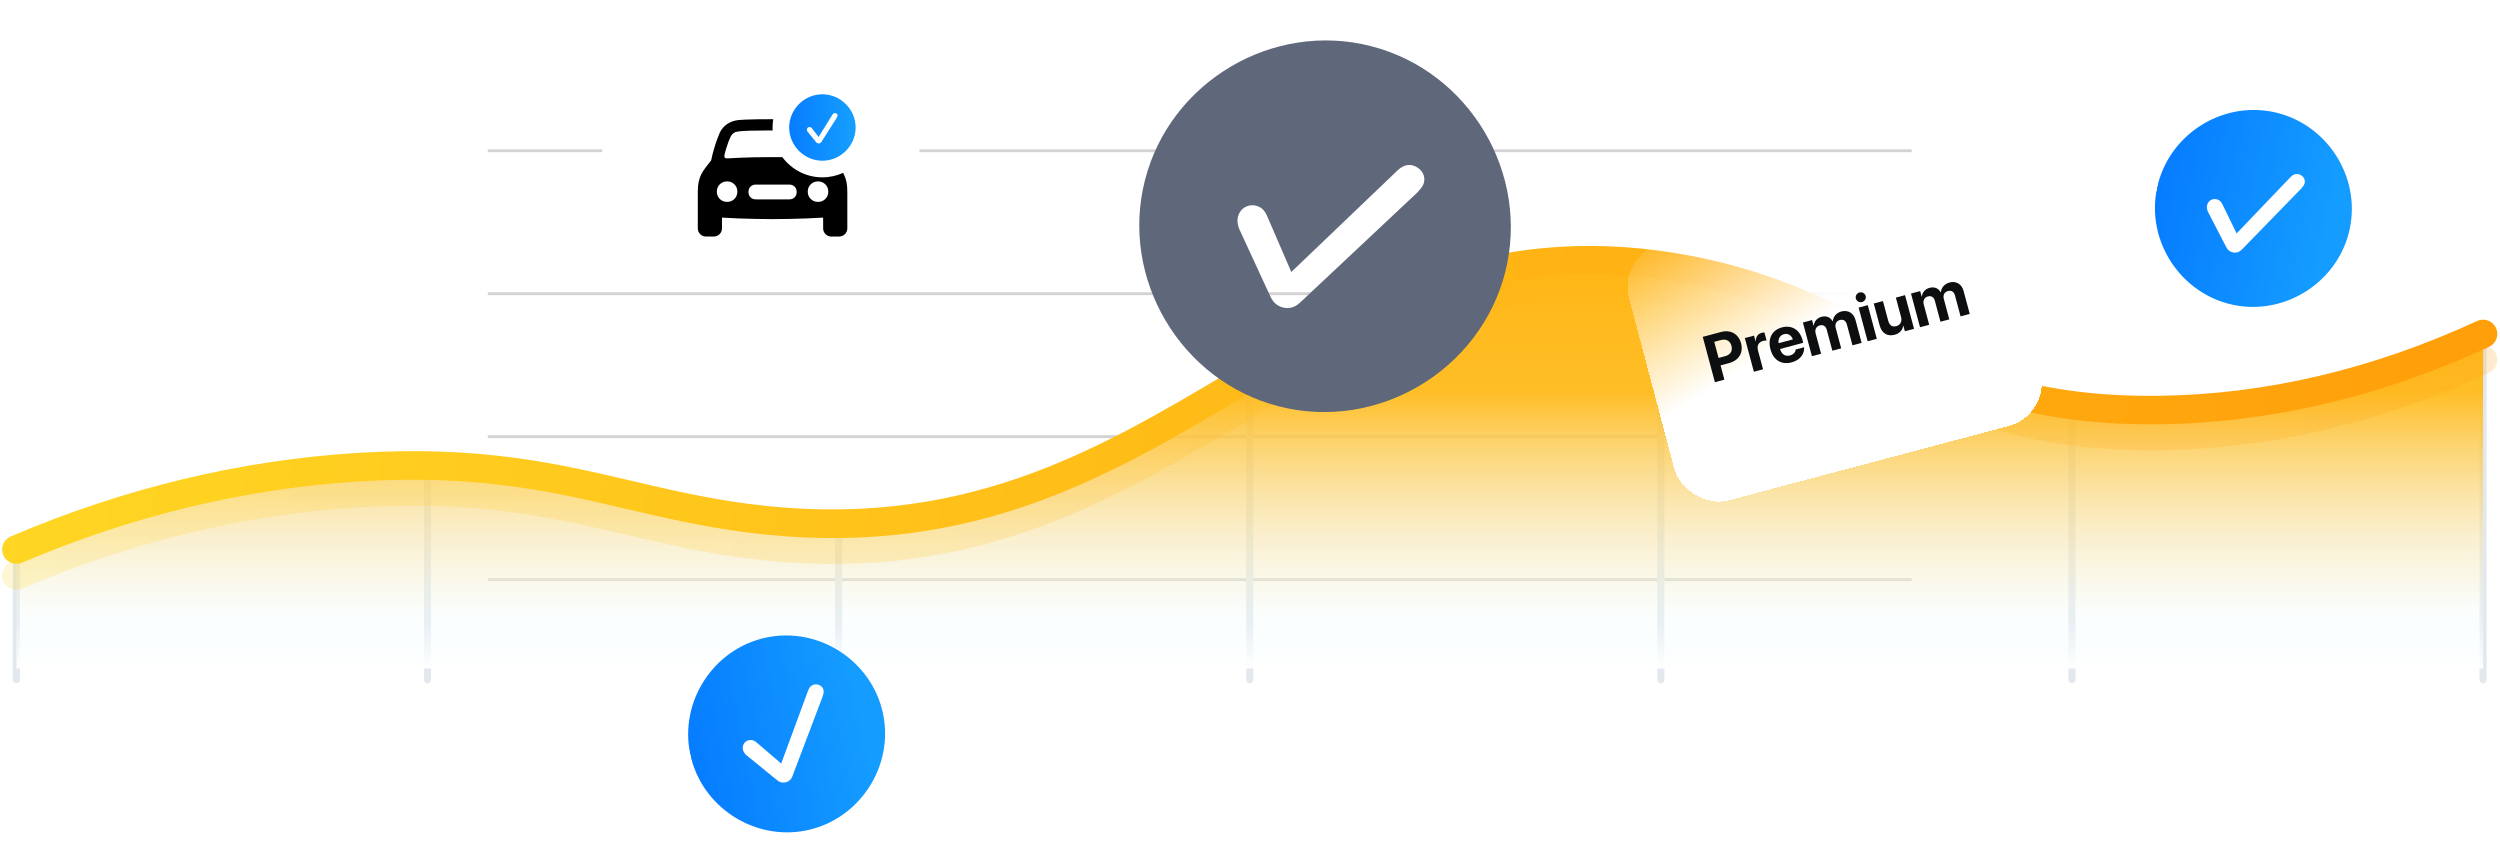
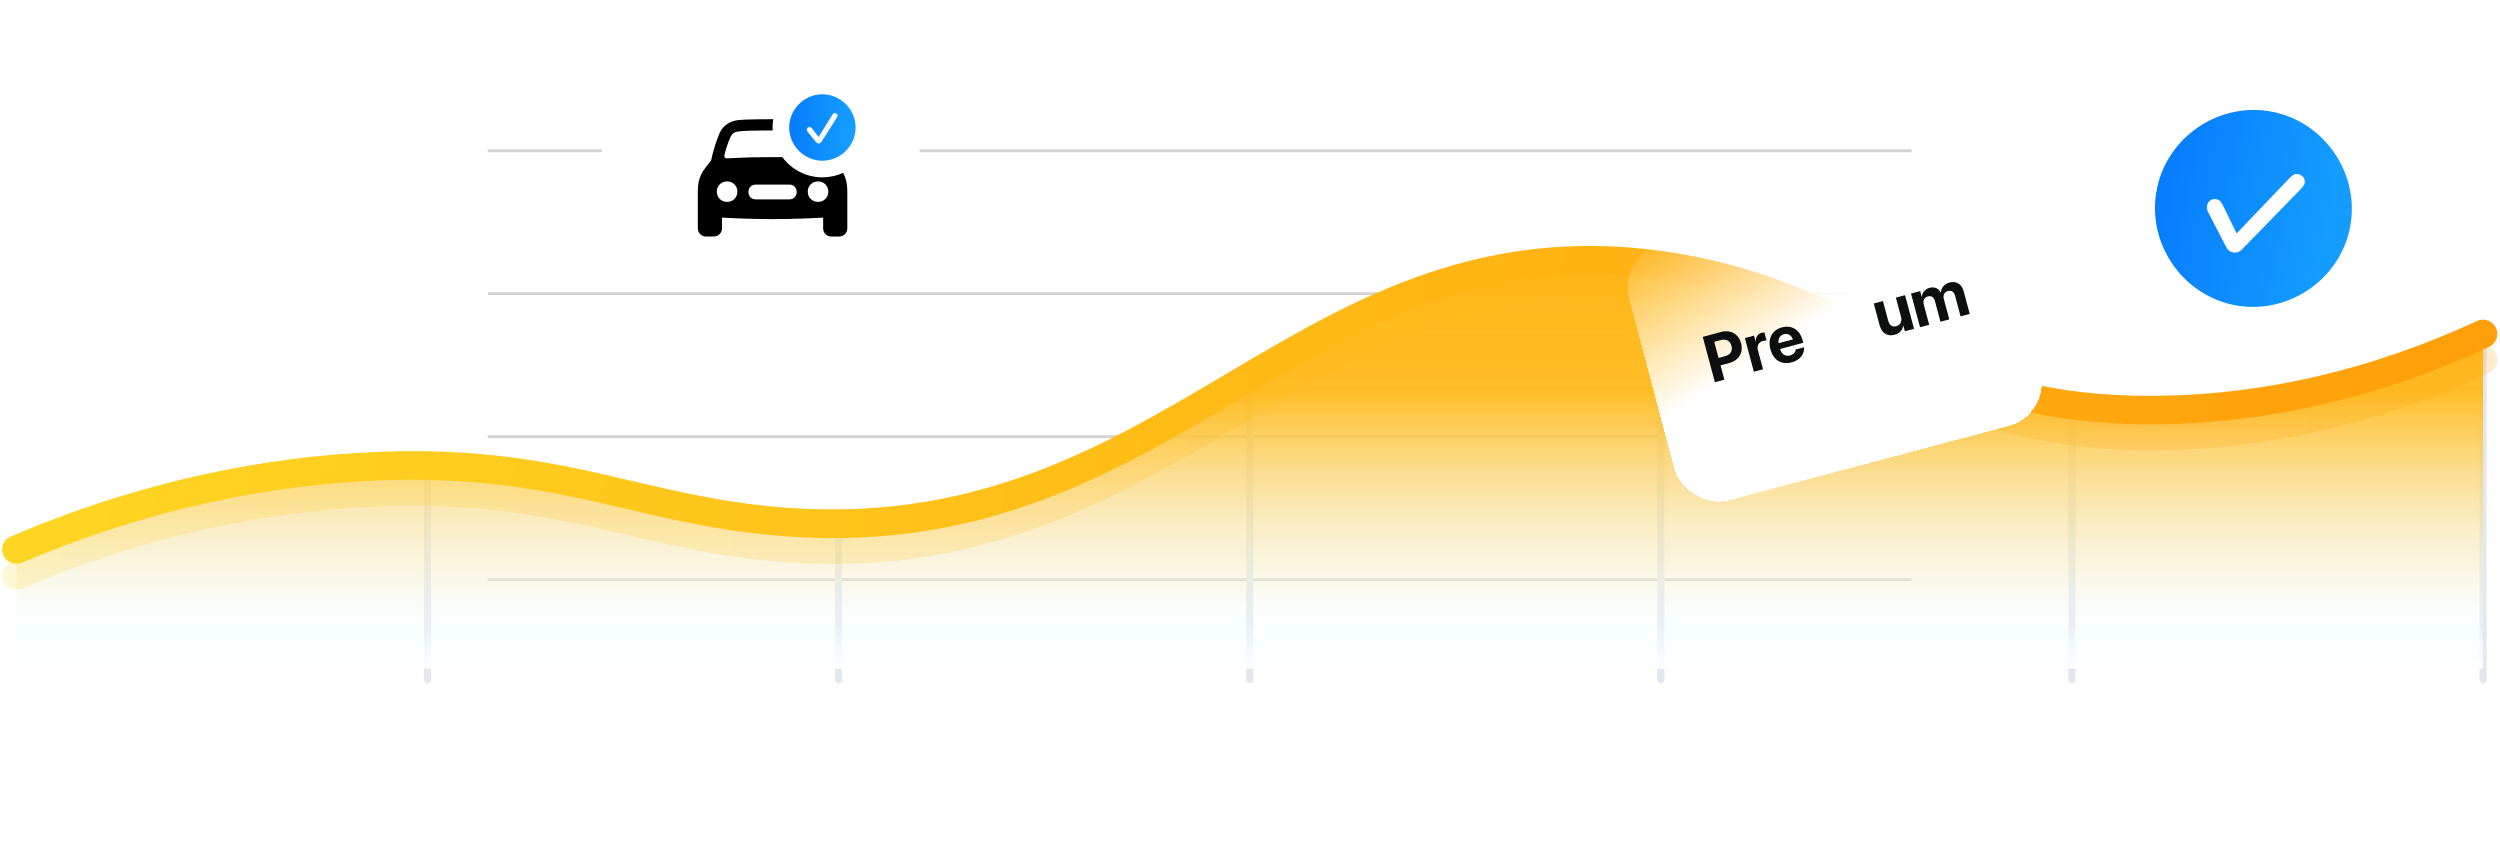
<svg xmlns="http://www.w3.org/2000/svg" viewBox="0 0 901 307" fill="none">
-   <path d="M5.904 246.269C5.196 246.269 4.621 245.695 4.621 244.986V198.051C4.621 197.343 5.196 196.769 5.904 196.769C6.612 196.769 7.187 197.343 7.187 198.051V244.986C7.187 245.695 6.612 246.269 5.904 246.269Z" fill="#E2E8ED" />
  <g opacity="0.2">
    <path d="M175.797 53.812H217.016V54.842H175.797V53.812Z" fill="#222222" />
    <path d="M331.398 53.812H688.972V54.842H331.398V53.812Z" fill="#222222" />
    <path d="M175.797 105.335H688.972V106.365H175.797V105.335Z" fill="#222222" />
    <path d="M175.797 156.859H688.972V157.889H175.797V156.859Z" fill="#222222" />
    <path d="M175.797 208.382H688.972V209.413H175.797V208.382Z" fill="#222222" />
  </g>
  <path d="M154.068 246.269C153.36 246.269 152.785 245.695 152.785 244.986V167.774C152.785 167.066 153.36 166.491 154.068 166.491C154.776 166.491 155.351 167.066 155.351 167.774V244.986C155.351 245.695 154.776 246.269 154.068 246.269Z" fill="#E2E8ED" />
  <path d="M302.232 246.27C301.524 246.27 300.949 245.695 300.949 244.987V188.733C300.949 188.024 301.524 187.45 302.232 187.45C302.94 187.45 303.515 188.024 303.515 188.733V244.987C303.515 245.695 302.94 246.27 302.232 246.27Z" fill="#E2E8ED" />
  <path d="M450.406 246.27C449.698 246.27 449.123 245.695 449.123 244.987V135.711C449.123 135.003 449.698 134.428 450.406 134.428C451.114 134.428 451.689 135.003 451.689 135.711V244.987C451.689 245.695 451.114 246.27 450.406 246.27Z" fill="#E2E8ED" />
  <path d="M598.57 246.27C597.862 246.27 597.287 245.695 597.287 244.987V95.776C597.287 95.068 597.862 94.493 598.57 94.493C599.278 94.493 599.853 95.068 599.853 95.776V244.987C599.853 245.695 599.278 246.27 598.57 246.27Z" fill="#E2E8ED" />
  <path d="M746.735 246.27C746.027 246.27 745.452 245.695 745.452 244.987V146.036C745.452 145.328 746.027 144.753 746.735 144.753C747.443 144.753 748.018 145.328 748.018 146.036V244.987C748.018 245.695 747.443 246.27 746.735 246.27Z" fill="#E2E8ED" />
  <path d="M894.898 246.27C894.19 246.27 893.615 245.695 893.615 244.987V120.357C893.615 119.649 894.19 119.074 894.898 119.074C895.606 119.074 896.181 119.649 896.181 120.357V244.987C896.181 245.695 895.606 246.27 894.898 246.27Z" fill="#E2E8ED" />
  <path style="mix-blend-mode:multiply" d="M5.904 198.051C34.037 186.043 76.599 171.561 129.313 168.339C194.075 164.377 222.793 180.552 268.722 186.618C422.695 206.981 465.72 73.555 603.517 96.361C674.839 108.164 693.508 148.889 778.346 147.781C827.611 147.134 867.957 132.786 894.898 120.357V240.912H5.904V198.062V198.051Z" fill="url(#paint0_linear_779_6542)" />
  <g style="mix-blend-mode:multiply" opacity="0.2">
    <path d="M5.904 212.544C3.903 212.544 2.004 211.374 1.173 209.424C0.054 206.817 1.276 203.789 3.883 202.681C44.639 185.284 86.74 175.154 128.995 172.568C173.076 169.879 201.014 176.406 228.017 182.729C241.011 185.767 254.435 188.907 269.379 190.888C345.873 200.987 394.686 172.085 441.888 144.128C487.55 117.073 534.762 89.105 604.359 100.631C635.365 105.763 656.641 116.221 677.209 126.331C704.705 139.848 730.754 152.656 778.284 151.979C816.567 151.476 855.076 142.413 892.743 125.027C895.329 123.826 898.378 124.966 899.568 127.542C900.759 130.118 899.63 133.176 897.054 134.367C858.063 152.359 818.148 161.74 778.408 162.263C728.332 162.869 700.036 149.013 672.663 135.557C652.762 125.776 632.183 115.657 602.666 110.781C536.764 99.871 493.216 125.663 447.133 152.964C398.422 181.815 348.059 211.651 268.034 201.08C252.588 199.037 238.907 195.835 225.677 192.735C199.392 186.588 172.194 180.224 129.621 182.831C88.546 185.346 47.595 195.199 7.916 212.133C7.259 212.411 6.572 212.544 5.894 212.544H5.904Z" fill="url(#paint1_linear_779_6542)" />
  </g>
  <path d="M5.894 203.204C5.898 203.2 5.895 203.194 5.89 203.194C3.894 203.188 2.002 202.019 1.173 200.074C0.054 197.467 1.276 194.439 3.883 193.33C44.639 175.934 86.74 165.804 128.995 163.217C173.076 160.518 201.014 167.056 228.017 173.378C241.011 176.416 254.435 179.557 269.379 181.538C345.863 191.647 394.686 162.735 441.888 134.777C487.54 107.743 534.742 79.785 604.349 91.291C635.355 96.422 656.631 106.881 677.199 116.991C704.695 130.508 730.734 143.275 778.274 142.639C816.557 142.136 855.066 133.073 892.733 115.687C895.319 114.486 898.367 115.625 899.558 118.202C900.749 120.778 899.62 123.836 897.043 125.027C858.052 143.019 818.138 152.4 778.397 152.923C728.322 153.539 700.025 139.673 672.652 126.217C652.752 116.436 632.173 106.316 602.655 101.441C536.753 90.541 493.205 116.323 447.122 143.624C398.412 172.475 348.049 202.321 268.024 191.74C252.578 189.697 238.896 186.495 225.667 183.406C199.382 177.258 172.204 170.894 129.611 173.501C88.536 176.016 47.585 185.869 7.906 202.804C7.254 203.079 6.571 203.212 5.898 203.214C5.893 203.214 5.89 203.208 5.894 203.204Z" fill="url(#paint2_linear_779_6542)" />
  <g filter="url(#filter0_f_779_6542)">
-     <path d="M460.898 146.446C496.401 155.554 533.354 133.636 542.446 98.197C551.554 62.693 529.636 25.741 494.133 16.633C458.693 7.541 421.757 29.395 412.649 64.898C403.557 100.338 425.458 137.354 460.898 146.446ZM462.376 110.816C460.212 110.261 458.659 108.913 457.576 106.262L446.634 82.568C446.006 81.051 445.792 79.504 446.168 78.041C446.902 75.178 449.733 73.395 452.596 74.129C454.441 74.603 455.694 75.534 456.746 78.042L465.386 98.026L503.751 61.348C505.45 59.749 507.365 59.156 509.02 59.58C511.819 60.298 513.938 62.876 513.171 65.867C512.812 67.267 511.609 68.518 510.503 69.658L468.52 109.07C466.645 110.826 464.539 111.371 462.376 110.816Z" fill="#5F677A" />
-   </g>
+     </g>
  <g filter="url(#filter1_f_779_6542)">
-     <path d="M290.674 299.267C309.694 295.342 322.185 276.311 318.268 257.325C314.343 238.306 295.312 225.814 276.292 229.739C257.306 233.656 244.808 252.653 248.733 271.673C252.65 290.659 271.688 303.185 290.674 299.267ZM283.088 281.962C281.929 282.201 280.876 281.921 279.744 280.911L269.022 272.178C268.37 271.602 267.908 270.915 267.746 270.131C267.43 268.597 268.363 267.09 269.897 266.773C270.885 266.569 271.698 266.721 272.783 267.67L281.545 275.173L291.275 248.787C291.711 247.631 292.485 246.903 293.371 246.72C294.871 246.41 296.479 247.144 296.81 248.746C296.965 249.496 296.683 250.372 296.422 251.172L285.606 279.701C285.123 280.974 284.247 281.723 283.088 281.962Z" fill="url(#paint3_linear_779_6542)" />
-   </g>
+     </g>
  <path d="M804.851 109.87C823.86 113.848 842.899 101.369 846.87 82.394C850.848 63.385 838.369 44.346 819.36 40.368C800.385 36.397 781.353 48.842 777.375 67.851C773.404 86.826 785.876 105.899 804.851 109.87ZM804.787 90.975C803.629 90.733 802.775 90.056 802.138 88.678L795.783 76.397C795.415 75.609 795.265 74.795 795.429 74.011C795.75 72.478 797.206 71.468 798.739 71.788C799.727 71.995 800.412 72.458 801.029 73.761L806.076 84.133L825.513 63.808C826.374 62.922 827.374 62.562 828.26 62.747C829.758 63.061 830.941 64.375 830.606 65.976C830.449 66.726 829.843 67.416 829.284 68.046L807.998 89.905C807.047 90.879 805.945 91.217 804.787 90.975Z" fill="url(#paint4_linear_779_6542)" />
  <path d="M278.432 45.954C278.432 46.308 278.442 46.659 278.462 47.008L277.306 47.008C274.376 47.014 272.027 47.045 270.257 47.102C268.265 47.165 266.849 47.26 266.008 47.387C265.358 47.467 264.834 47.641 264.437 47.911C264.041 48.181 263.684 48.593 263.366 49.148C263.144 49.577 262.89 50.168 262.605 50.922C262.319 51.675 262.042 52.484 261.772 53.349C261.502 54.214 261.28 55.043 261.105 55.836C261.01 56.281 261.054 56.606 261.236 56.812C261.419 57.018 261.748 57.106 262.224 57.074C263.43 57.011 264.759 56.943 266.211 56.872C267.662 56.8 269.376 56.741 271.351 56.693C273.327 56.645 275.687 56.622 278.432 56.622C279.686 56.622 280.861 56.627 281.958 56.637C285.226 61.053 290.475 63.915 296.393 63.915C299.053 63.915 301.578 63.337 303.849 62.299C303.967 62.513 304.08 62.727 304.184 62.941C304.596 63.789 304.898 64.702 305.088 65.678C305.278 66.653 305.374 67.784 305.374 69.069V82.278C305.374 83.119 305.08 83.825 304.493 84.396C303.906 84.968 303.192 85.253 302.351 85.253H299.662C298.821 85.253 298.111 84.968 297.531 84.396C296.952 83.825 296.663 83.119 296.663 82.278L296.66 78.419L296.27 78.446C294.58 78.558 292.72 78.649 290.689 78.72C288.658 78.791 286.587 78.851 284.477 78.899C282.367 78.946 280.352 78.97 278.432 78.97C276.512 78.97 274.497 78.946 272.387 78.899C270.276 78.851 268.206 78.791 266.175 78.72C264.144 78.649 262.284 78.558 260.594 78.446L260.2 78.419L260.201 82.278C260.201 83.119 259.911 83.825 259.332 84.396C258.753 84.968 258.043 85.253 257.202 85.253H254.513C253.656 85.253 252.938 84.968 252.359 84.396C251.78 83.825 251.49 83.119 251.49 82.278V69.069C251.49 67.784 251.585 66.653 251.776 65.678C251.966 64.702 252.268 63.789 252.68 62.941C253.093 62.092 253.648 61.215 254.346 60.311L256.298 57.812C256.568 56.463 256.897 55.13 257.286 53.813C257.674 52.496 258.059 51.314 258.44 50.267C258.821 49.22 259.138 48.411 259.392 47.84C260.011 46.538 260.895 45.499 262.046 44.722C263.196 43.944 264.533 43.46 266.056 43.27C266.595 43.206 267.46 43.151 268.65 43.103C269.84 43.056 271.276 43.02 272.958 42.996C274.64 42.972 276.464 42.961 278.432 42.961L278.68 42.959C278.517 43.933 278.432 44.934 278.432 45.954ZM262.057 65.38C260.994 65.38 260.11 65.733 259.404 66.439C258.698 67.145 258.345 68.022 258.345 69.069C258.345 70.116 258.698 70.993 259.404 71.699C260.11 72.405 260.994 72.758 262.057 72.758C263.105 72.758 263.981 72.405 264.687 71.699C265.393 70.993 265.746 70.116 265.746 69.069C265.746 68.022 265.393 67.145 264.687 66.439C263.981 65.733 263.105 65.38 262.057 65.38ZM294.806 65.38C293.759 65.38 292.883 65.733 292.176 66.439C291.47 67.145 291.117 68.022 291.117 69.069C291.117 70.116 291.47 70.993 292.176 71.699C292.883 72.405 293.759 72.758 294.806 72.758C295.869 72.758 296.754 72.405 297.46 71.699C298.166 70.993 298.519 70.116 298.519 69.069C298.519 68.022 298.166 67.145 297.46 66.439C296.754 65.733 295.869 65.38 294.806 65.38ZM284.453 66.523H272.411C271.617 66.523 270.975 66.769 270.483 67.26C269.991 67.752 269.745 68.395 269.745 69.188C269.745 69.981 269.991 70.624 270.483 71.116C270.975 71.608 271.617 71.854 272.411 71.854H284.453C285.247 71.854 285.889 71.608 286.381 71.116C286.873 70.624 287.119 69.981 287.119 69.188C287.119 68.395 286.873 67.752 286.381 67.26C285.889 66.769 285.247 66.523 284.453 66.523Z" fill="black" />
  <path d="M296.393 57.928C302.944 57.928 308.367 52.493 308.367 45.954C308.367 39.404 302.932 33.98 296.381 33.98C289.843 33.98 284.419 39.404 284.419 45.954C284.419 52.493 289.854 57.928 296.393 57.928ZM295.066 51.695C294.667 51.695 294.339 51.53 294.033 51.119L291.087 47.504C290.911 47.269 290.805 47.011 290.805 46.741C290.805 46.212 291.216 45.778 291.744 45.778C292.085 45.778 292.343 45.884 292.636 46.271L295.02 49.347L300.032 41.294C300.255 40.941 300.56 40.754 300.866 40.754C301.382 40.754 301.864 41.106 301.864 41.657C301.864 41.916 301.711 42.186 301.57 42.432L296.053 51.119C295.806 51.507 295.466 51.695 295.066 51.695Z" fill="url(#paint5_linear_779_6542)" />
  <g filter="url(#filter2_bd_779_6542)">
    <rect x="583" y="88.014" width="136.465" height="95.631" rx="16" transform="rotate(-14.867 583 88.014)" fill="url(#paint6_linear_779_6542)" shape-rendering="crispEdges" />
  </g>
  <path d="M618.048 137.739L621.467 136.823L620.087 131.673L623.233 130.83C626.674 129.908 628.378 127.073 627.477 123.711L627.471 123.689C626.57 120.327 623.678 118.724 620.237 119.646L613.671 121.405L618.048 137.739ZM620.124 122.576C622.082 122.051 623.513 122.772 624.01 124.628L624.016 124.651C624.514 126.507 623.638 127.858 621.68 128.383L619.371 129.001L617.815 123.195L620.124 122.576Z" fill="#0D0E10" />
  <path d="M632.095 133.975L635.401 133.09L633.581 126.298C633.108 124.532 633.798 123.304 635.428 122.867C635.903 122.74 636.374 122.686 636.676 122.727L635.897 119.818C635.629 119.816 635.275 119.851 634.912 119.948C633.498 120.327 632.746 121.462 632.784 123.054L632.717 123.072L632.149 120.955L628.844 121.841L632.095 133.975Z" fill="#0D0E10" />
  <path d="M645.723 130.591C649.187 129.663 650.313 127.165 650.207 125.276L650.208 125.143L647.174 125.956L647.17 126.029C647.114 126.772 646.488 127.741 645.13 128.105C643.443 128.557 642.087 127.707 641.534 125.78L649.888 123.542L649.615 122.523C648.632 118.856 645.757 117.042 642.202 117.995C638.648 118.947 637.034 122.024 638.068 125.884L638.071 125.895C639.112 129.778 642.01 131.585 645.723 130.591ZM642.92 120.447C644.29 120.08 645.508 120.688 646.161 122.308L641.01 123.688C640.786 121.99 641.562 120.811 642.92 120.447Z" fill="#0D0E10" />
-   <path d="M653.014 128.37L656.319 127.485L654.357 120.161C653.99 118.791 654.584 117.613 655.84 117.276C657.063 116.949 658.005 117.521 658.354 118.823L660.383 126.396L663.564 125.543L661.586 118.163C661.225 116.816 661.806 115.678 663.062 115.341C664.341 114.998 665.249 115.58 665.625 116.984L667.627 124.455L670.933 123.569L668.709 115.272C668.054 112.827 666.018 111.613 663.641 112.25C661.864 112.726 660.676 114.088 660.542 115.762L660.474 115.78C659.639 114.293 658.163 113.718 656.465 114.173C654.835 114.61 653.81 115.855 653.682 117.369L653.614 117.388L653.068 115.35L649.762 116.236L653.014 128.37Z" fill="#0D0E10" />
-   <path d="M671.077 108.85C672.073 108.583 672.634 107.596 672.382 106.656C672.13 105.717 671.151 105.142 670.155 105.409C669.159 105.676 668.599 106.663 668.85 107.603C669.102 108.542 670.081 109.117 671.077 108.85ZM673.095 122.99L676.4 122.104L673.148 109.969L669.843 110.855L673.095 122.99Z" fill="#0D0E10" />
  <path d="M682.817 120.651C684.65 120.16 685.665 118.966 685.915 117.407L685.983 117.389L686.519 119.392L689.825 118.507L686.573 106.372L683.268 107.258L685.136 114.231C685.561 115.815 684.913 117.154 683.43 117.551C681.947 117.948 680.954 117.232 680.53 115.647L678.616 108.505L675.31 109.39L677.409 117.223C678.171 120.064 680.145 121.367 682.817 120.651Z" fill="#0D0E10" />
  <path d="M691.975 117.93L695.281 117.045L693.318 109.721C692.951 108.351 693.545 107.173 694.802 106.836C696.024 106.509 696.966 107.081 697.315 108.383L699.344 115.956L702.525 115.104L700.548 107.723C700.187 106.376 700.767 105.238 702.024 104.901C703.303 104.559 704.211 105.14 704.587 106.544L706.589 114.015L709.894 113.129L707.671 104.832C707.016 102.387 704.98 101.173 702.603 101.81C700.826 102.286 699.638 103.648 699.504 105.322L699.436 105.34C698.601 103.853 697.124 103.278 695.426 103.733C693.796 104.17 692.771 105.415 692.643 106.93L692.575 106.948L692.029 104.91L688.724 105.796L691.975 117.93Z" fill="#0D0E10" />
  <defs>
    <filter id="filter0_f_779_6542" x="406.59" y="10.571" width="141.92" height="141.939" filterUnits="userSpaceOnUse" color-interpolation-filters="sRGB">
      <feFlood flood-opacity="0" result="BackgroundImageFix" />
      <feBlend mode="normal" in="SourceGraphic" in2="BackgroundImageFix" result="shape" />
      <feGaussianBlur stdDeviation="2" result="effect1_foregroundBlur_779_6542" />
    </filter>
    <filter id="filter1_f_779_6542" x="244.011" y="225.017" width="78.977" height="78.968" filterUnits="userSpaceOnUse" color-interpolation-filters="sRGB">
      <feFlood flood-opacity="0" result="BackgroundImageFix" />
      <feBlend mode="normal" in="SourceGraphic" in2="BackgroundImageFix" result="shape" />
      <feGaussianBlur stdDeviation="2" result="effect1_foregroundBlur_779_6542" />
    </filter>
    <filter id="filter2_bd_779_6542" x="542.565" y="16.565" width="237.303" height="208.312" filterUnits="userSpaceOnUse" color-interpolation-filters="sRGB">
      <feFlood flood-opacity="0" result="BackgroundImageFix" />
      <feGaussianBlur in="BackgroundImage" stdDeviation="5" />
      <feComposite in2="SourceAlpha" operator="in" result="effect1_backgroundBlur_779_6542" />
      <feColorMatrix in="SourceAlpha" type="matrix" values="0 0 0 0 0 0 0 0 0 0 0 0 0 0 0 0 0 0 127 0" result="hardAlpha" />
      <feOffset dy="4" />
      <feGaussianBlur stdDeviation="22" />
      <feComposite in2="hardAlpha" operator="out" />
      <feColorMatrix type="matrix" values="0 0 0 0 0 0 0 0 0 0 0 0 0 0 0 0 0 0 0.07 0" />
      <feBlend mode="normal" in2="effect1_backgroundBlur_779_6542" result="effect2_dropShadow_779_6542" />
      <feBlend mode="normal" in="SourceGraphic" in2="effect2_dropShadow_779_6542" result="shape" />
    </filter>
    <linearGradient id="paint0_linear_779_6542" x1="450.406" y1="240.902" x2="450.406" y2="93.723" gradientUnits="userSpaceOnUse">
      <stop stop-color="white" />
      <stop offset="0.115" stop-color="#F2FDFF" stop-opacity="0.37" />
      <stop offset="0.677" stop-color="#FFB916" stop-opacity="0.93" />
      <stop offset="1" stop-color="#FFB615" />
    </linearGradient>
    <linearGradient id="paint1_linear_779_6542" x1="-59.912" y1="137.678" x2="879.732" y2="232.449" gradientUnits="userSpaceOnUse">
      <stop stop-color="#FFDA25" />
      <stop offset="1" stop-color="#FF9F0A" />
    </linearGradient>
    <linearGradient id="paint2_linear_779_6542" x1="-59.912" y1="128.346" x2="879.723" y2="223.113" gradientUnits="userSpaceOnUse">
      <stop stop-color="#FFDA25" />
      <stop offset="1" stop-color="#FF9F0A" />
    </linearGradient>
    <linearGradient id="paint3_linear_779_6542" x1="248.733" y1="271.673" x2="318.268" y2="257.325" gradientUnits="userSpaceOnUse">
      <stop stop-color="#FFDA25" />
      <stop offset="0" stop-color="#067CFF" />
      <stop offset="0.891" stop-color="#149CFF" />
    </linearGradient>
    <linearGradient id="paint4_linear_779_6542" x1="777.375" y1="67.851" x2="846.87" y2="82.394" gradientUnits="userSpaceOnUse">
      <stop stop-color="#FFDA25" />
      <stop offset="0" stop-color="#067CFF" />
      <stop offset="0.891" stop-color="#149CFF" />
    </linearGradient>
    <linearGradient id="paint5_linear_779_6542" x1="284.419" y1="45.954" x2="308.367" y2="45.954" gradientUnits="userSpaceOnUse">
      <stop stop-color="#FFDA25" />
      <stop offset="0" stop-color="#067CFF" />
      <stop offset="0.891" stop-color="#149CFF" />
    </linearGradient>
    <linearGradient id="paint6_linear_779_6542" x1="698.644" y1="112.082" x2="679.535" y2="53.807" gradientUnits="userSpaceOnUse">
      <stop stop-color="white" />
      <stop offset="1" stop-color="white" stop-opacity="0" />
    </linearGradient>
  </defs>
</svg>